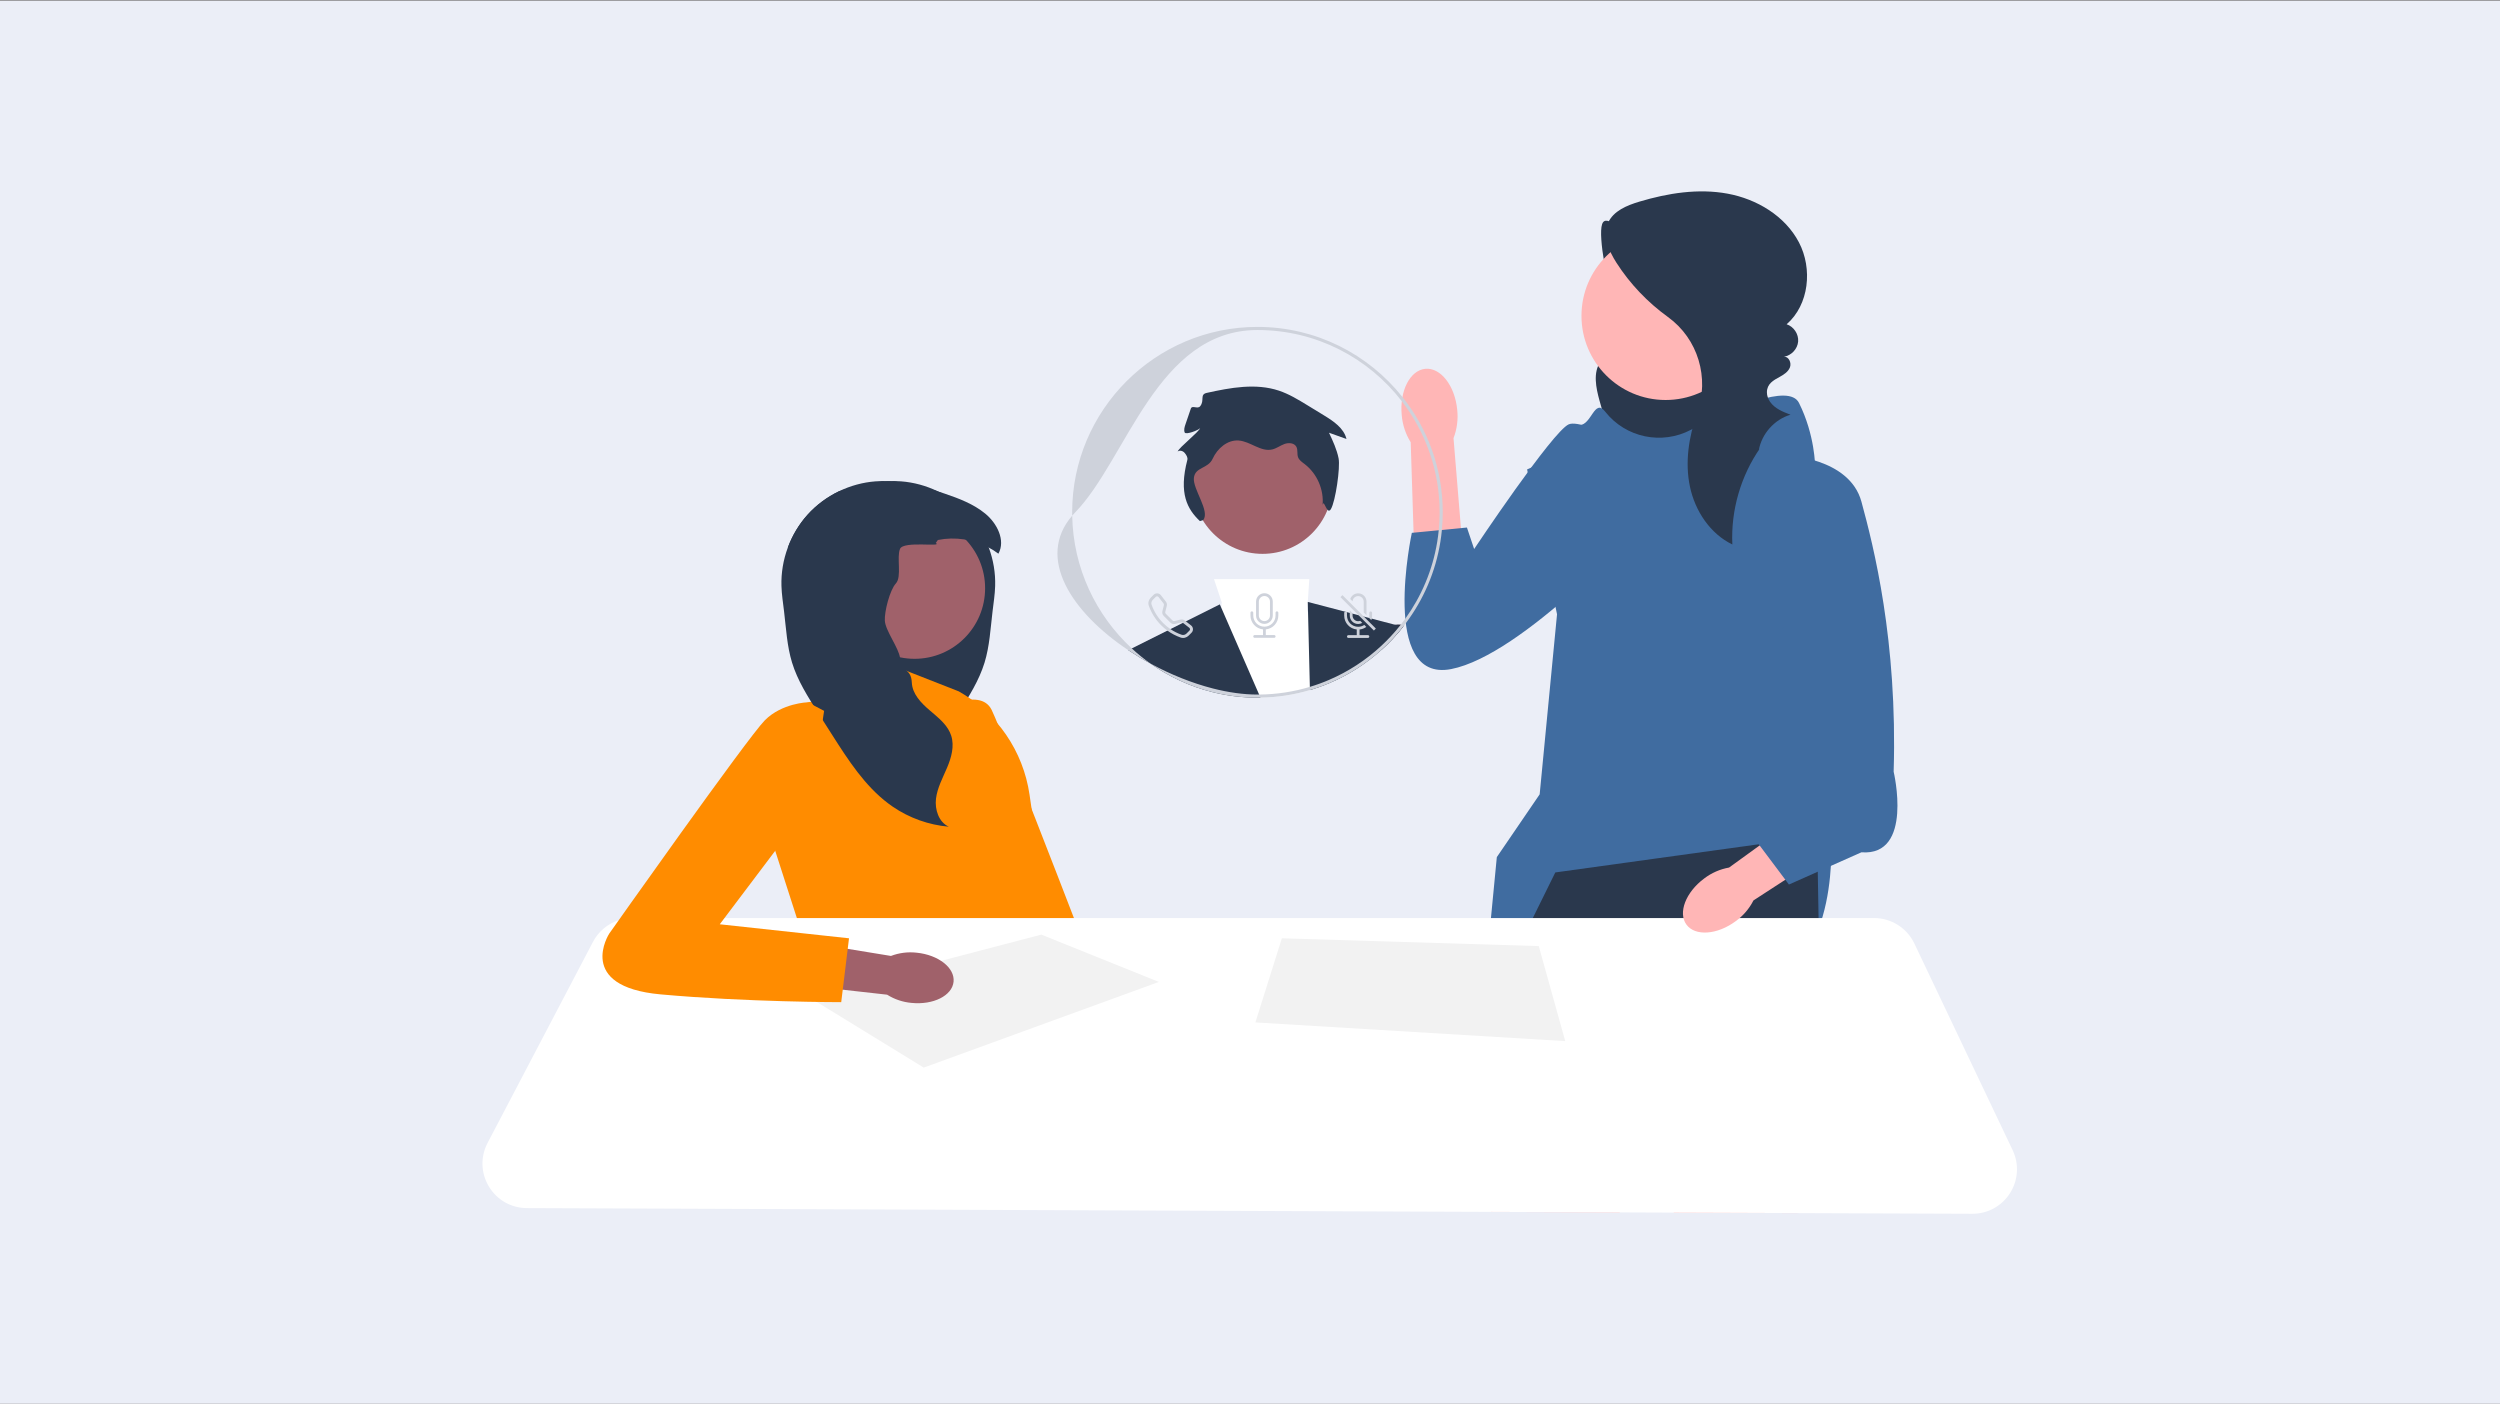
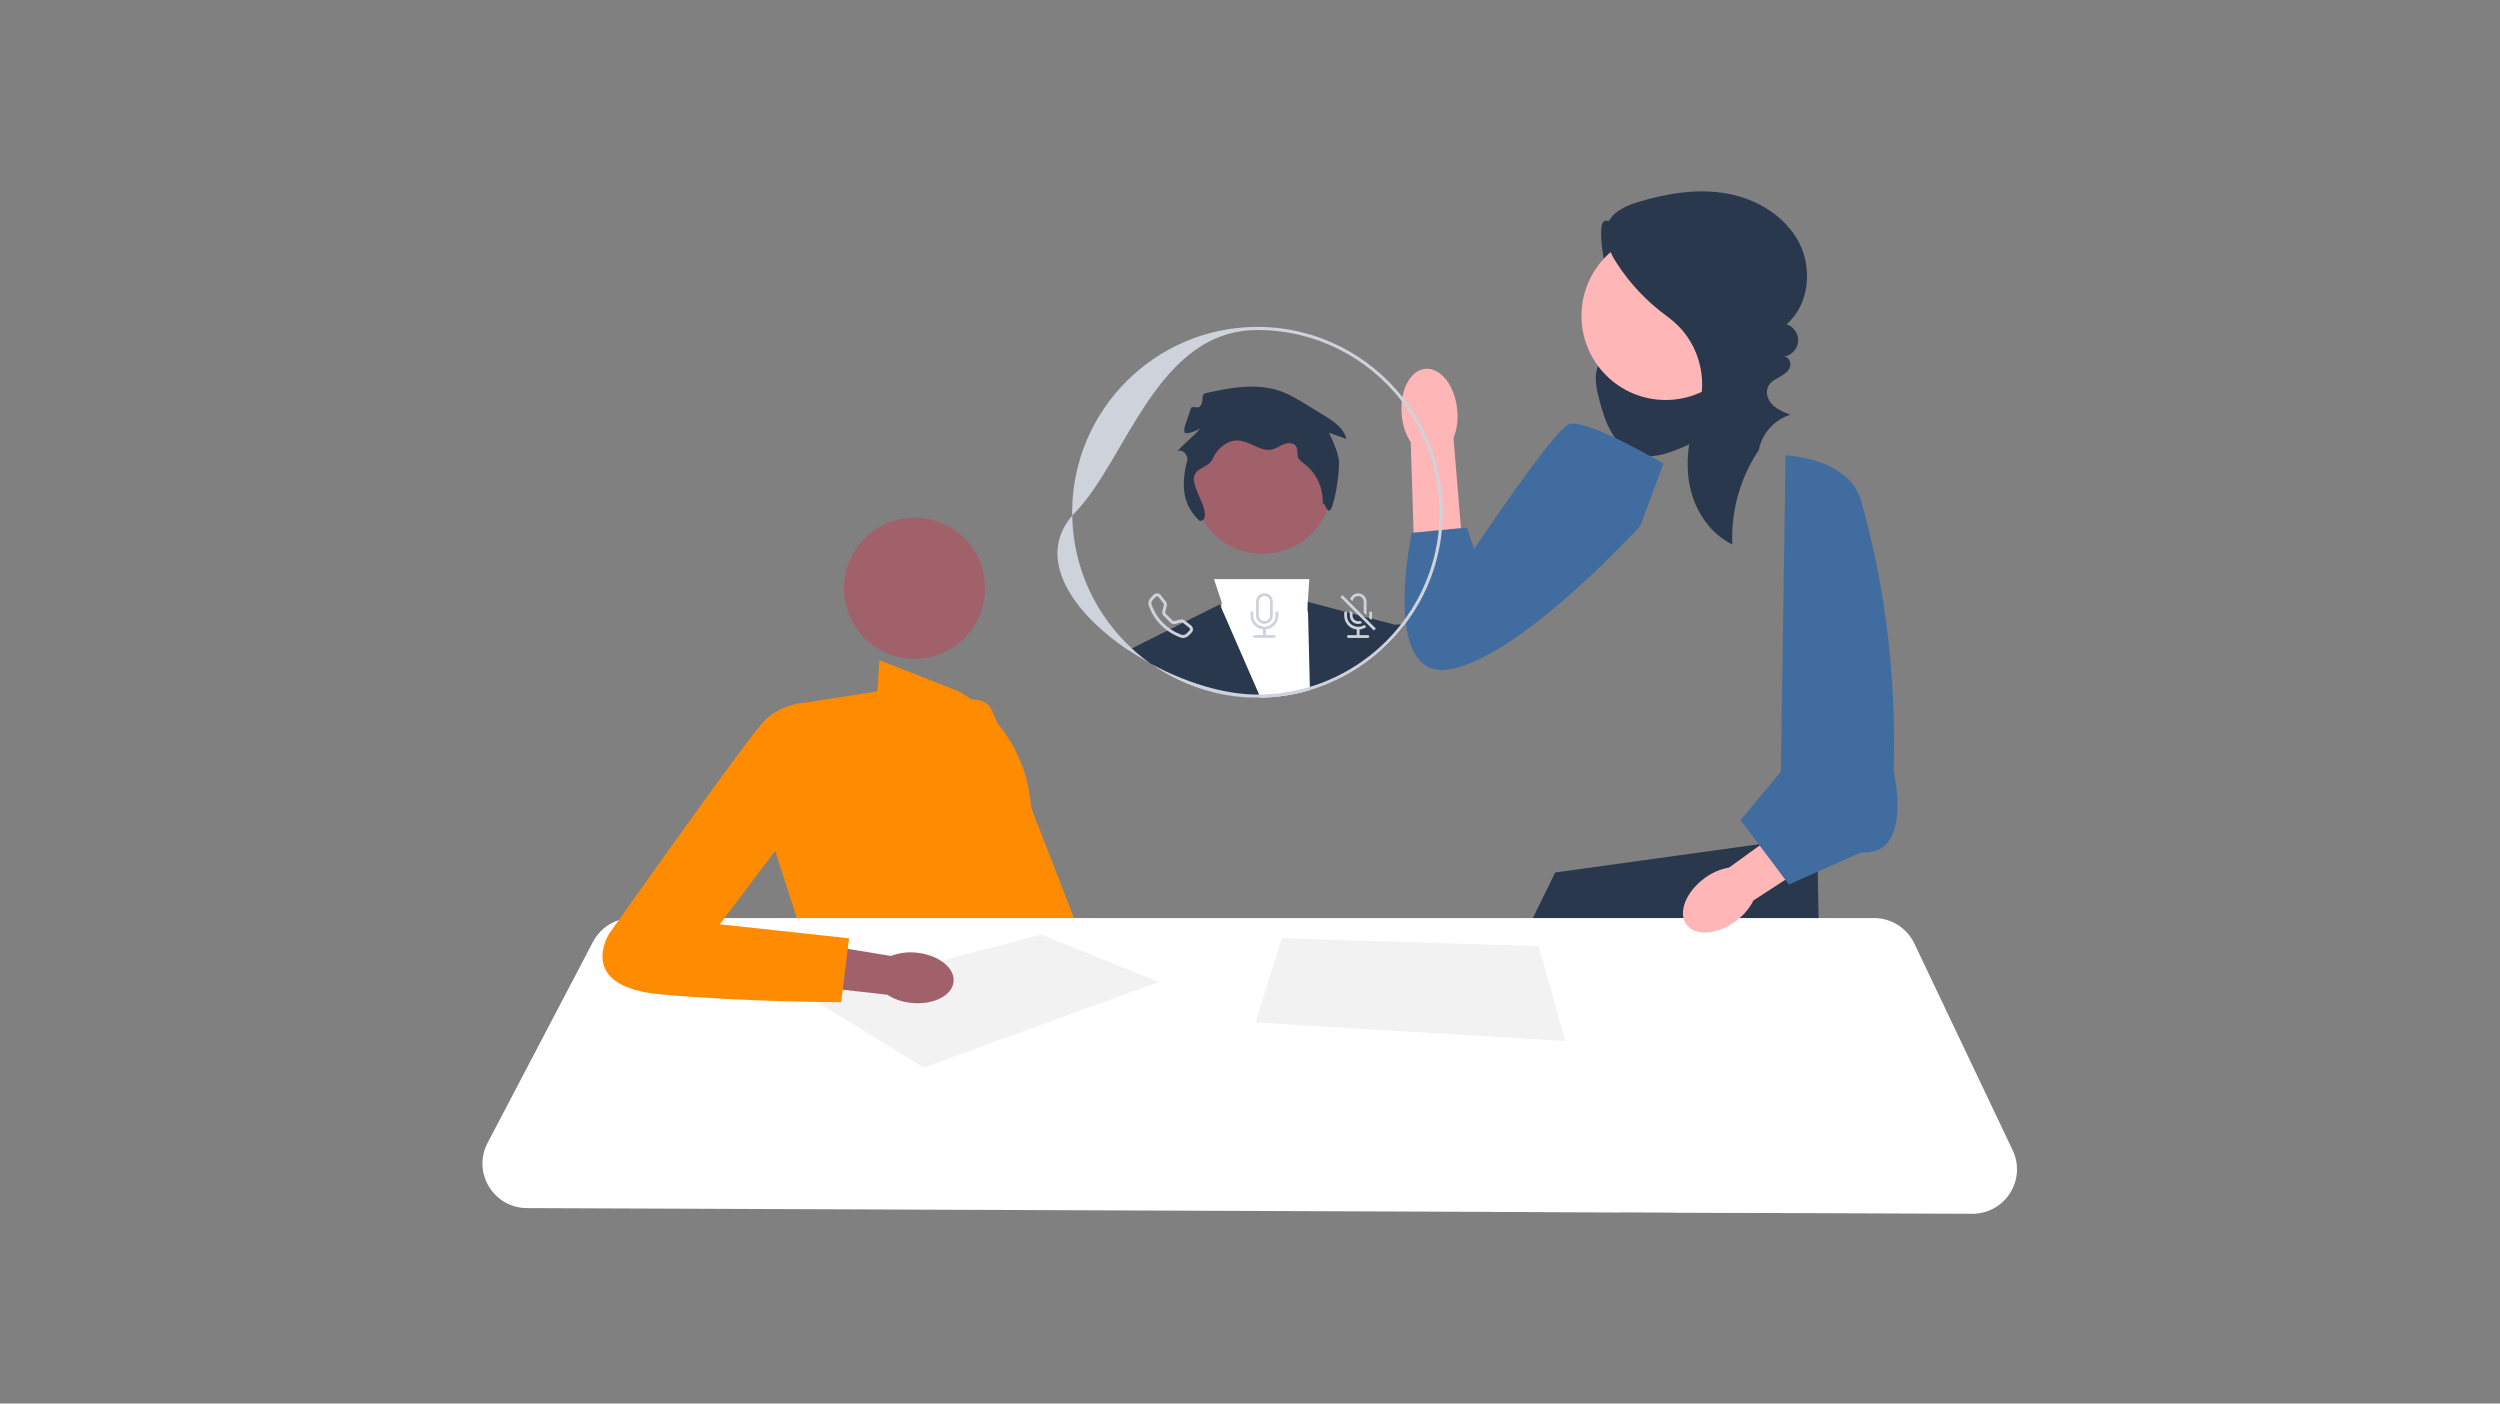
<svg xmlns="http://www.w3.org/2000/svg" preserveAspectRatio="xMidYMid slice" width="570px" height="320px" viewBox="0 0 570 320" version="1.1" xml:space="preserve" style="fill-rule:evenodd;clip-rule:evenodd;stroke-linejoin:round;stroke-miterlimit:2;">
  <rect x="0" y="0" width="570" height="320" fill="#808080" stroke="none" />
  <g transform="matrix(1,0,0,1,-15815,-1202)">
    <g transform="matrix(1,0,0,1,15500,7.56017e-12)">
      <g transform="matrix(1,0,0,0.925,0,179.11)">
-         <rect x="315" y="1106" width="570" height="346" style="fill:rgb(235,238,247);" />
        <g transform="matrix(0.355,0,0,0.384,425,1153)">
-           <path d="M741.278,25.355C733.832,29.539 721.815,12.989 719.091,21.084C716.368,29.18 722.964,61.844 726.367,69.678C728.058,73.572 730.449,77.133 732.109,81.041C733.769,84.948 734.659,89.441 733.192,93.425C730.639,100.358 722.213,103.179 718.035,109.272C713.17,116.369 715.135,125.929 717.41,134.228C719.37,141.381 721.459,148.598 725.233,154.983C729.007,161.368 734.697,166.928 741.807,169.04C750.859,171.73 760.534,168.534 769.26,164.925C777.65,161.455 785.95,157.522 793.086,151.909C800.222,146.296 806.176,138.845 808.67,130.115C811.799,119.165 809.185,107.182 803.768,97.164C798.35,87.147 790.336,78.802 782.113,70.923C768.264,57.653 753.526,45.311 738.03,34.007L741.278,25.355Z" style="fill:rgb(42,56,77);fill-rule:nonzero;" />
+           <path d="M741.278,25.355C733.832,29.539 721.815,12.989 719.091,21.084C716.368,29.18 722.964,61.844 726.367,69.678C728.058,73.572 730.449,77.133 732.109,81.041C733.769,84.948 734.659,89.441 733.192,93.425C730.639,100.358 722.213,103.179 718.035,109.272C713.17,116.369 715.135,125.929 717.41,134.228C719.37,141.381 721.459,148.598 725.233,154.983C729.007,161.368 734.697,166.928 741.807,169.04C750.859,171.73 760.534,168.534 769.26,164.925C777.65,161.455 785.95,157.522 793.086,151.909C811.799,119.165 809.185,107.182 803.768,97.164C798.35,87.147 790.336,78.802 782.113,70.923C768.264,57.653 753.526,45.311 738.03,34.007L741.278,25.355Z" style="fill:rgb(42,56,77);fill-rule:nonzero;" />
          <path d="M852.012,587.22L844.982,652.83L844.662,655.83L765.132,655.52L764.712,652.51L756.292,592.39L852.012,587.22Z" style="fill:rgb(255,182,182);fill-rule:nonzero;" />
          <path d="M730.412,652.38C730.412,653.37 730.402,654.37 730.392,655.38L647.832,655.06L647.563,652.05L642.472,594.98L727.842,584.63C727.842,584.63 730.592,614.9 730.412,652.38L730.412,652.38Z" style="fill:rgb(255,182,182);fill-rule:nonzero;" />
-           <path d="M721.223,141.579C734.338,158.099 757.459,162.887 776.119,153.053C802.755,139.017 839.121,122.93 845.548,135.785C855.896,156.481 855.896,176.566 855.896,176.566L866.244,417.769C866.244,417.769 871.418,515.159 806.743,506.563C742.068,497.967 641.174,534.185 641.174,534.185L651.48,427.33L678.999,387.042L690.147,271.458L670.925,178.47L694.208,168.122C694.208,168.122 696.795,150.013 704.556,150.013C712.317,150.013 714.191,132.617 721.015,141.315C721.083,141.402 721.153,141.49 721.223,141.579L721.223,141.579Z" style="fill:rgb(64,108,160);fill-rule:nonzero;" />
          <path d="M861.532,650.268L844.662,650.198L765.132,649.888L754.782,649.848L754.182,646.838L738.182,571.7L735.682,646.768L735.592,649.768L730.392,649.748L647.832,649.428L641.912,649.398L641.892,646.398L641.542,594.99L641.222,542.17L641.172,534.18L641.182,534.17L665.902,484.06L673.112,469.44L674.592,466.44L689.032,437.17L819.692,419.08L821.692,418.8L857.192,413.89L857.452,428.44L857.602,436.7L858.132,466.44L858.192,469.44L858.252,472.87L861.472,647.258L861.532,650.268Z" style="fill:rgb(42,56,77);fill-rule:nonzero;" />
          <circle cx="759.877" cy="79.879" r="54.028" style="fill:rgb(255,182,182);" />
          <path d="M820.782,164.494C808.172,182.482 801.723,204.707 802.746,226.651C788.449,219.726 778.799,205.093 775.515,189.549C772.231,174.006 774.736,157.685 780.014,142.701C780.067,142.551 780.12,142.401 780.173,142.252C788.186,119.761 780.741,94.623 761.386,80.642C748.331,71.211 737.009,59.38 728.318,45.818C723.412,38.161 719.242,28.557 722.907,20.235C726.285,12.566 735.009,8.982 743.038,6.584C761.37,1.108 780.849,-2.008 799.666,1.457C818.483,4.922 836.597,15.743 845.491,32.684C854.384,49.625 852.054,72.745 837.619,85.304C842.172,86.776 845.393,91.602 845.006,96.371C844.62,101.14 840.663,105.383 835.933,106.102C839.019,105.993 840.841,110.058 839.74,112.943C838.64,115.829 835.802,117.621 833.094,119.106C829.237,121.222 824.962,123.434 824.946,128.974C824.939,131.195 825.731,133.351 827.025,135.156C830.161,139.531 835.225,141.501 840.099,143.351C829.79,146.388 821.569,155.602 819.723,166.19L820.782,164.494L820.782,164.494Z" style="fill:rgb(42,56,77);fill-rule:nonzero;" />
          <g>
            <path id="uuid-949a288c-1385-4c96-9df8-4f861626eeb5-168" d="M590.399,143.593C588.924,128.124 595.711,114.825 605.555,113.888C615.399,112.952 624.572,124.731 626.045,140.205C626.718,146.379 625.903,152.623 623.668,158.417L629.087,224.036L598.24,225.923L596.172,161.034C592.883,155.765 590.903,149.784 590.399,143.593L590.399,143.593Z" style="fill:rgb(255,182,182);fill-rule:nonzero;" />
            <path d="M758.461,174.722C758.461,174.722 708.065,145.077 697.689,149.524C687.313,153.97 636.916,229.565 636.916,229.565L632.283,215.77L596.896,219.19C596.896,219.19 576.144,315.536 622.094,306.643C668.044,297.749 743.639,214.743 743.639,214.743L758.461,174.722L758.461,174.722Z" style="fill:rgb(64,108,160);fill-rule:nonzero;" />
          </g>
          <path d="M290.895,334.007C290.895,334.007 319.35,317.325 327.013,332.793C334.676,348.262 405.471,532.797 405.471,532.797L359.851,541.679L290.895,334.007L290.895,334.007Z" style="fill:rgb(255,140,0);fill-rule:nonzero;" />
-           <path d="M228.832,223.77L230.173,225.68C225.173,228.566 224.435,235.85 226.78,241.135C229.125,246.42 233.664,250.337 237.59,254.582C241.516,258.828 245.095,264.086 244.731,269.86C244.323,276.352 239.029,281.7 238.292,288.166C237.226,297.581 245.992,305.841 245.557,315.31C245.229,322.54 239.668,328.349 234.152,333.038C229.836,336.716 225.137,340.411 222.224,345.154C221.424,346.46 220.758,347.854 220.27,349.346C218.094,356.079 220.145,363.416 222.908,369.926C225.661,376.437 229.17,382.796 230.031,389.814C230.884,396.83 228.237,404.931 221.78,407.809C234.641,406.707 247.192,402.222 257.841,394.93C258.8,394.272 259.733,393.597 260.657,392.905C275.757,381.535 286.362,365.112 296.568,349.106C297.411,347.792 298.246,346.468 299.09,345.154C301.355,341.592 303.629,338.039 305.903,334.477C312.387,324.299 318.951,313.968 322.486,302.439C325.737,291.807 326.287,280.571 327.62,269.531C328.268,264.122 329.121,258.73 329.281,253.285C329.538,244.91 328.108,236.498 325.195,228.637C322.344,220.91 318.062,213.707 312.547,207.578C306.898,201.298 299.987,196.191 292.384,192.514C285.021,188.952 277.009,186.74 268.846,186.127C266.111,185.923 263.384,185.888 260.657,186.012C249.901,186.456 239.269,189.174 228.93,192.514C221.327,196.191 214.416,201.298 208.767,207.578C203.251,213.707 198.97,220.91 196.119,228.637C206.032,223.344 217.809,221.523 228.832,223.77Z" style="fill:rgb(42,56,77);fill-rule:nonzero;" />
          <path d="M305.918,320.94L254.918,300.94L253.627,320.94L208.918,327.94L187.918,422.94L206.918,481.94L348.918,485.94L343.918,465.94C343.918,465.94 366.918,439.94 352.918,397.94L351.364,387.251C347.298,359.303 330.516,334.816 305.918,320.94L305.918,320.94Z" style="fill:rgb(255,140,0);fill-rule:nonzero;" />
          <circle cx="277.533" cy="254.742" r="45.299" style="fill:rgb(160,97,106);" />
-           <path d="M192.033,253.285C192.193,258.73 193.046,264.122 193.694,269.531C195.026,280.572 195.577,291.807 198.828,302.439C202.363,313.968 208.927,324.299 215.411,334.478C217.685,338.039 219.959,341.592 222.224,345.154C223.068,346.468 223.902,347.792 224.746,349.106C234.952,365.112 245.557,381.535 260.657,392.905C261.581,393.597 262.513,394.272 263.473,394.93C274.122,402.222 286.673,406.707 299.534,407.809C293.077,404.931 290.43,396.83 291.283,389.814C292.144,382.796 295.653,376.437 298.406,369.926C301.168,363.416 303.22,356.079 301.044,349.346C300.556,347.854 299.889,346.46 299.09,345.154C296.177,340.411 291.478,336.716 287.161,333.039C281.645,328.349 276.085,322.54 275.757,315.31C275.321,305.841 269.273,309.012 268.207,299.597C267.47,293.131 258.845,282.108 258.436,275.615C258.072,269.842 261.616,255.879 265.542,251.633C269.468,247.388 265.862,234.713 268.207,229.428C270.552,224.143 296.141,228.566 291.141,225.68L292.482,223.77C303.505,221.523 315.282,223.344 325.195,228.637C327.353,229.783 329.414,231.089 331.368,232.563C336.084,223.948 330.489,213.014 322.877,206.805C315.424,200.712 306.24,197.195 297.127,194.095C295.555,193.562 293.974,193.029 292.384,192.514C282.045,189.174 271.413,186.456 260.657,186.012C257.93,185.888 255.203,185.923 252.468,186.127C244.305,186.74 236.293,188.952 228.93,192.514C221.327,196.191 214.416,201.298 208.767,207.578C203.251,213.707 198.97,220.91 196.119,228.637C193.206,236.498 191.776,244.91 192.033,253.285L192.033,253.285Z" style="fill:rgb(42,56,77);fill-rule:nonzero;" />
          <path d="M982.762,615.41L919.622,482.74C914.912,472.84 904.782,466.44 893.813,466.44L96.292,466.44C93.262,466.44 90.313,466.91 87.532,467.81C80.502,470.06 74.522,474.98 70.982,481.74L3.302,610.76C-1.378,619.67 -1.068,630.15 4.132,638.77C9.322,647.4 18.432,652.58 28.502,652.62L641.912,655.03L647.832,655.06L730.392,655.38L735.592,655.4L754.782,655.48L765.132,655.52L844.662,655.83L861.532,655.9L956.842,656.27L956.962,656.27C966.802,656.27 975.813,651.31 981.092,643C986.392,634.65 987.012,624.33 982.762,615.41L982.762,615.41Z" style="fill:white;fill-rule:nonzero;" />
          <path d="M283.418,562.44L434.418,507.44L358.918,477.074L208.418,516.44L283.418,562.44Z" style="fill:rgb(242,242,242);fill-rule:nonzero;" />
          <path d="M513.418,479.44L496.418,533.44L695.418,545.44L678.418,484.44L513.418,479.44Z" style="fill:rgb(242,242,242);fill-rule:nonzero;" />
          <path id="uuid-bc099db1-a2ce-4512-8b55-449b58adbd20-169" d="M278.846,488.677C292.837,490.064 303.463,498.408 302.578,507.312C301.694,516.217 289.635,522.308 275.639,520.918C270.041,520.439 264.638,518.627 259.883,515.633L200.675,509.005L204.377,481.287L262.353,490.763C267.605,488.76 273.26,488.045 278.846,488.677L278.846,488.677Z" style="fill:rgb(160,97,106);fill-rule:nonzero;" />
          <path d="M219.418,333.44L208.918,327.94C208.918,327.94 192.418,328.44 181.418,339.44C170.418,350.44 81.418,476.44 81.418,476.44C81.418,476.44 59.418,510.44 114.418,515.44C169.418,520.44 230.418,520.44 230.418,520.44L235.418,479.44L152.418,470.44L210.54,393.44L219.418,333.44Z" style="fill:rgb(255,140,0);fill-rule:nonzero;" />
          <g>
            <g>
              <g>
                <path d="M531.448,320.12C521.358,323.11 510.698,324.8 499.688,324.96C499.038,324.98 498.388,324.99 497.738,324.99C487.778,324.99 478.108,323.76 468.858,321.44L469.098,319.07L474.478,267.18L474.818,263.86L469.828,248.89L531.048,248.89L530.068,263.52L529.708,268.85L530.238,270.54L543.738,313.56L544.338,315.48C540.158,317.27 535.858,318.82 531.448,320.12L531.448,320.12Z" style="fill:white;fill-rule:nonzero;" />
                <path d="M468.858,321.44C454.328,317.81 440.848,311.49 428.978,303.06C424.088,300.41 419.338,297.54 414.788,294.5L417.038,293.37L473.568,265.1L474.478,267.18L498.818,322.98L499.688,324.96C499.038,324.98 498.388,324.99 497.738,324.99C487.778,324.99 478.108,323.76 468.858,321.44L468.858,321.44Z" style="fill:rgb(42,56,77);fill-rule:nonzero;" />
                <path d="M592.018,278.52C591.768,278.86 591.508,279.19 591.248,279.52C587.028,284.88 582.348,289.86 577.288,294.41L577.248,291.74L577.108,281.91C577.108,281.91 581.148,278.96 586.138,278.19C587.328,278 588.578,277.94 589.838,278.08C590.568,278.15 591.288,278.29 592.018,278.52L592.018,278.52Z" style="fill:rgb(47,46,65);fill-rule:nonzero;" />
                <path d="M577.288,294.41C567.608,303.14 556.488,310.3 544.338,315.48C540.158,317.27 535.858,318.82 531.448,320.12L531.398,318.05L530.238,270.54L530.068,263.52L586.138,278.19L589.118,278.97L591.248,279.52C587.028,284.88 582.348,289.86 577.288,294.41L577.288,294.41Z" style="fill:rgb(42,56,77);fill-rule:nonzero;" />
                <circle cx="501.015" cy="187.758" r="44.91" style="fill:rgb(160,97,106);" />
              </g>
              <path d="M531.402,318.05C521.063,321.17 510.132,322.88 498.822,322.98L499.692,324.96C510.702,324.8 521.362,323.11 531.452,320.12L531.402,318.05L531.402,318.05ZM417.042,293.37C393.992,272.07 379.362,241.79 378.772,208.15C355.242,235.39 378.622,270.35 414.792,294.5C419.342,297.54 424.092,300.41 428.982,303.06C424.792,300.09 420.802,296.85 417.042,293.37L417.042,293.37ZM590.862,131.98C569.042,104.58 535.412,86.99 497.742,86.99C432.132,86.99 378.742,140.37 378.742,205.99C378.742,206.71 378.752,207.43 378.772,208.15C379.392,207.42 380.052,206.7 380.742,205.99C413.742,171.99 433.232,88.99 497.742,88.99C535.452,88.99 569.052,106.92 590.462,134.71C605.682,154.45 614.742,179.18 614.742,205.99C614.742,209.88 614.552,213.73 614.172,217.52C613.932,220.04 613.602,222.54 613.192,225.01C610.212,243.16 603.042,259.93 592.712,274.26C591.782,275.56 590.822,276.83 589.842,278.08C589.602,278.38 589.372,278.68 589.122,278.97C585.482,283.52 581.512,287.79 577.252,291.74C567.482,300.82 556.162,308.24 543.742,313.56C539.742,315.29 535.622,316.79 531.402,318.05C521.063,321.17 510.132,322.88 498.822,322.98C498.462,322.99 498.102,322.99 497.742,322.99C488.682,322.99 478.972,321.6 469.102,319.07C455.622,315.62 441.832,310.06 428.982,303.06C440.852,311.49 454.332,317.81 468.862,321.44C478.112,323.76 487.782,324.99 497.742,324.99C498.392,324.99 499.042,324.98 499.692,324.96C510.702,324.8 521.362,323.11 531.452,320.12C535.862,318.82 540.162,317.27 544.342,315.48C556.492,310.3 567.612,303.14 577.292,294.41C582.352,289.86 587.032,284.88 591.252,279.52C591.512,279.19 591.772,278.86 592.022,278.52C592.362,278.08 592.702,277.63 593.032,277.18C604.342,262.11 612.142,244.27 615.242,224.88C615.642,222.39 615.962,219.87 616.202,217.32C616.563,213.59 616.742,209.81 616.742,205.99C616.742,178.04 607.063,152.31 590.862,131.98L590.862,131.98Z" style="fill:rgb(206,210,219);fill-rule:nonzero;" />
            </g>
            <path d="M460.792,211.649C452.711,204.025 447.076,193.92 452.715,172.378C453.134,170.774 452.009,169.053 450.923,167.801C449.836,166.548 447.787,165.967 446.497,167.008C447.416,164.304 460,154.644 460.918,151.94C459.846,153.363 451.663,156.413 451.007,154.756C450.351,153.1 450.926,151.238 451.503,149.552L454.938,139.501C455.801,136.973 459.21,139.994 460.918,137.94C463.979,134.261 460.486,130.382 465.16,129.351C480.456,125.974 496.672,122.958 511.532,127.914C518.023,130.078 523.926,133.674 529.766,137.24L540.451,143.766C546.581,147.509 553.239,151.95 554.918,158.933L543.698,154.923C546.198,160.245 548.719,165.632 549.862,171.399C551.005,177.166 547.913,198.881 544.918,203.94C542.287,208.384 540.424,196.448 539.559,201.54C540.55,191.537 536.047,181.162 528.065,175.053C526.428,173.8 524.561,172.595 523.833,170.666C523.021,168.515 523.835,165.929 522.726,163.915C521.348,161.41 517.747,161.172 515.063,162.155C512.379,163.137 510.032,164.985 507.251,165.647C499.879,167.402 493.172,160.432 485.612,159.907C478.409,159.408 471.967,165.046 468.972,171.615C465.977,178.184 457.693,176.762 456.918,183.94C456.144,191.118 467.454,205.323 462.918,210.94L460.792,211.649Z" style="fill:rgb(42,56,77);fill-rule:nonzero;" />
            <path d="M455.122,278.61L451.772,276L450.992,275.4C450.242,274.81 449.252,274.61 448.322,274.84L444.402,275.82C443.992,275.92 443.552,275.8 443.252,275.5L438.852,271.1C438.552,270.8 438.432,270.36 438.532,269.95L439.512,266.03C439.752,265.1 439.542,264.12 438.952,263.36L435.742,259.23C435.662,259.13 435.572,259.03 435.482,258.94C434.262,257.72 432.292,257.72 431.072,258.94L429.222,260.79C427.892,262.11 427.313,264.1 427.962,265.94C429.622,270.66 432.322,274.95 435.872,278.48C437.132,279.74 438.482,280.9 439.912,281.94C442.512,283.82 445.372,285.32 448.412,286.39C450.262,287.04 452.242,286.46 453.563,285.14L455.412,283.28C456.742,281.96 456.602,279.77 455.122,278.61ZM454.063,281.94L452.212,283.79C451.342,284.65 450.122,284.97 449.042,284.59C446.492,283.7 444.082,282.48 441.852,280.96C440.192,279.85 438.642,278.56 437.222,277.13C433.882,273.8 431.332,269.76 429.762,265.31C429.382,264.23 429.702,263.01 430.563,262.14L432.422,260.29C432.452,260.25 432.492,260.22 432.532,260.19C433.062,259.78 433.822,259.87 434.232,260.4L437.442,264.53C437.672,264.82 437.752,265.21 437.662,265.57L436.682,269.49C436.412,270.55 436.732,271.68 437.502,272.45L441.902,276.85C442.672,277.63 443.802,277.94 444.862,277.67L448.782,276.69C449.142,276.6 449.532,276.68 449.822,276.91L449.872,276.95L453.952,280.12C453.992,280.15 454.032,280.19 454.063,280.22C454.542,280.7 454.542,281.46 454.063,281.94L454.063,281.94Z" style="fill:rgb(206,210,219);fill-rule:nonzero;" />
            <g>
              <path d="M494.16,269.572C494.654,269.572 495.055,269.973 495.055,270.467L495.055,272.256C495.055,276.21 498.259,279.414 502.213,279.414C506.166,279.414 509.371,276.21 509.371,272.256L509.371,270.467C509.371,269.973 509.772,269.572 510.266,269.572C510.76,269.572 511.16,269.973 511.16,270.467L511.16,272.256C511.161,276.851 507.68,280.7 503.108,281.159L503.108,284.783L508.476,284.783C508.97,284.783 509.371,285.184 509.371,285.678C509.371,286.172 508.97,286.573 508.476,286.573L495.949,286.573C495.455,286.573 495.055,286.172 495.055,285.678C495.055,285.184 495.455,284.783 495.949,284.783L501.318,284.783L501.318,281.159C496.746,280.7 493.265,276.851 493.265,272.256L493.265,270.467C493.265,269.973 493.666,269.572 494.16,269.572Z" style="fill:rgb(206,210,219);fill-rule:nonzero;" />
              <path d="M502.212,257.94C499.252,257.94 496.842,260.34 496.842,263.31L496.842,272.26C496.842,275.22 499.252,277.62 502.212,277.62C505.182,277.62 507.582,275.22 507.582,272.26L507.582,263.31C507.582,260.34 505.182,257.94 502.212,257.94ZM505.792,272.26C505.792,274.23 504.192,275.84 502.212,275.84C500.232,275.84 498.632,274.23 498.632,272.26L498.632,263.31C498.632,261.33 500.232,259.73 502.212,259.73C504.192,259.73 505.792,261.33 505.792,263.31L505.792,272.26Z" style="fill:rgb(206,210,219);fill-rule:nonzero;" />
            </g>
            <g>
              <path d="M564.142,258.29C561.332,257.34 558.282,258.84 557.332,261.65L558.842,263.16C558.942,261.26 560.522,259.77 562.432,259.78C564.402,259.79 566.002,261.4 565.992,263.37L565.992,270.31L567.782,272.1L567.782,263.37C567.782,261.08 566.313,259.03 564.142,258.29L564.142,258.29ZM568.682,284.85L563.313,284.85L563.313,281.22C564.882,281.07 566.382,280.5 567.662,279.57L566.372,278.28C565.242,279.04 563.882,279.48 562.412,279.48C558.462,279.48 555.252,276.27 555.252,272.32L555.252,270.53C555.252,270.37 555.212,270.21 555.122,270.08C554.972,269.82 554.692,269.64 554.362,269.64C554.202,269.64 554.052,269.68 553.922,269.76C553.652,269.91 553.462,270.2 553.462,270.53L553.462,272.32C553.462,276.91 556.952,280.76 561.522,281.22L561.522,284.85L556.152,284.85C555.652,284.85 555.252,285.25 555.252,285.74C555.252,286.24 555.652,286.64 556.152,286.64L568.682,286.64C569.172,286.64 569.572,286.24 569.572,285.74C569.572,285.25 569.172,284.85 568.682,284.85L568.682,284.85ZM570.472,269.64C569.972,269.64 569.572,270.04 569.572,270.53L569.572,272.32C569.572,272.8 569.522,273.28 569.432,273.75L569.522,273.84L570.882,275.21C570.982,274.9 571.072,274.59 571.142,274.27C571.292,273.64 571.362,272.99 571.362,272.32L571.362,270.53C571.362,270.04 570.962,269.64 570.472,269.64L570.472,269.64Z" style="fill:rgb(206,210,219);fill-rule:nonzero;" />
              <path d="M566.102,272.95L552.313,259.16L551.042,260.43L562.662,272.05L572.522,281.9L573.782,280.63L566.102,272.95ZM563.732,275.65C561.902,276.38 559.822,275.48 559.092,273.64C558.922,273.22 558.832,272.77 558.832,272.32L558.832,270.75L557.042,268.96L557.042,272.32C557.042,275.28 559.452,277.69 562.412,277.69C563.342,277.69 564.262,277.45 565.072,276.99L563.732,275.65Z" style="fill:rgb(206,210,219);fill-rule:nonzero;" />
            </g>
          </g>
          <path id="uuid-cb65f836-e7d9-440e-b153-5c66ba7afb8d-170" d="M804.947,468.419C793.076,477.234 778.905,478.254 773.296,470.698C767.687,463.143 772.765,449.874 784.641,441.058C789.337,437.471 794.823,435.06 800.642,434.028L851.411,397.314L868.133,421.505L816.308,455.131C813.636,460.404 809.74,464.96 804.947,468.419L804.947,468.419Z" style="fill:rgb(255,182,182);fill-rule:nonzero;" />
          <path d="M836.932,169.416C836.932,169.416 877.886,170.709 885.647,199.166C893.408,227.624 908.93,288.279 906.343,372.496C906.343,372.496 919.278,426.824 885.647,424.237L839.081,444.933L808.036,403.541L833.907,372.496L836.932,169.416L836.932,169.416Z" style="fill:rgb(64,108,160);fill-rule:nonzero;" />
        </g>
      </g>
    </g>
  </g>
</svg>